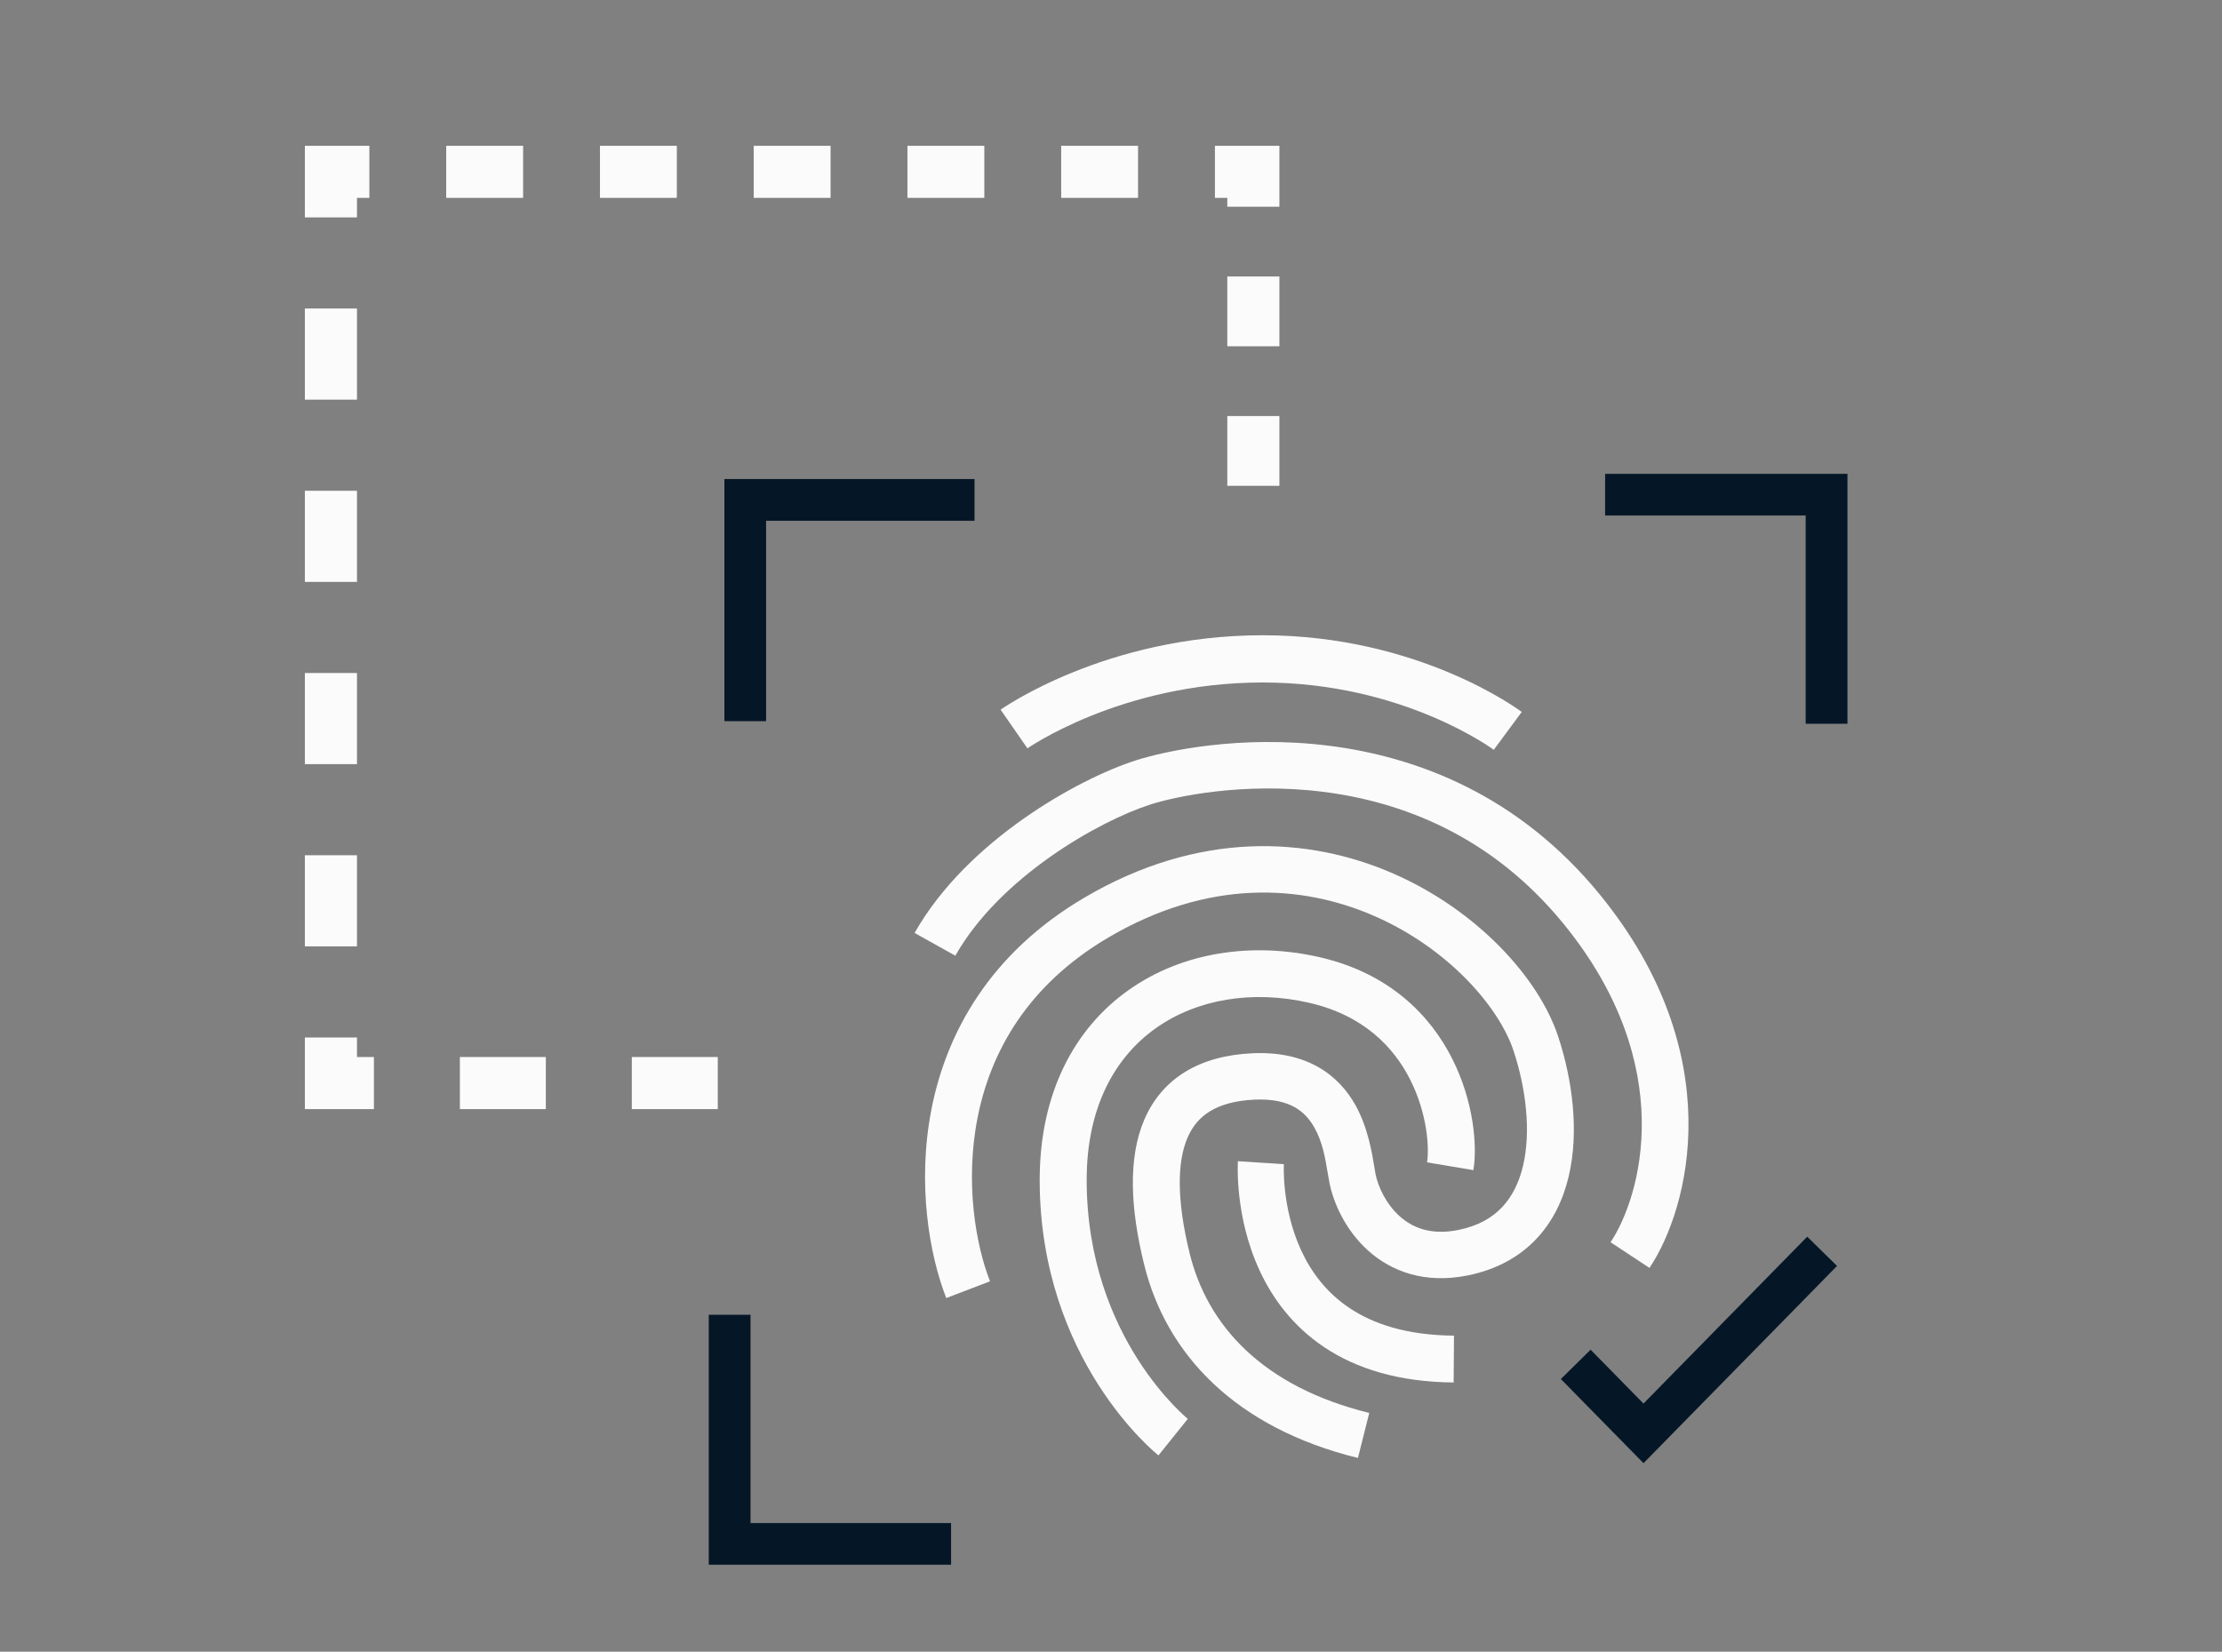
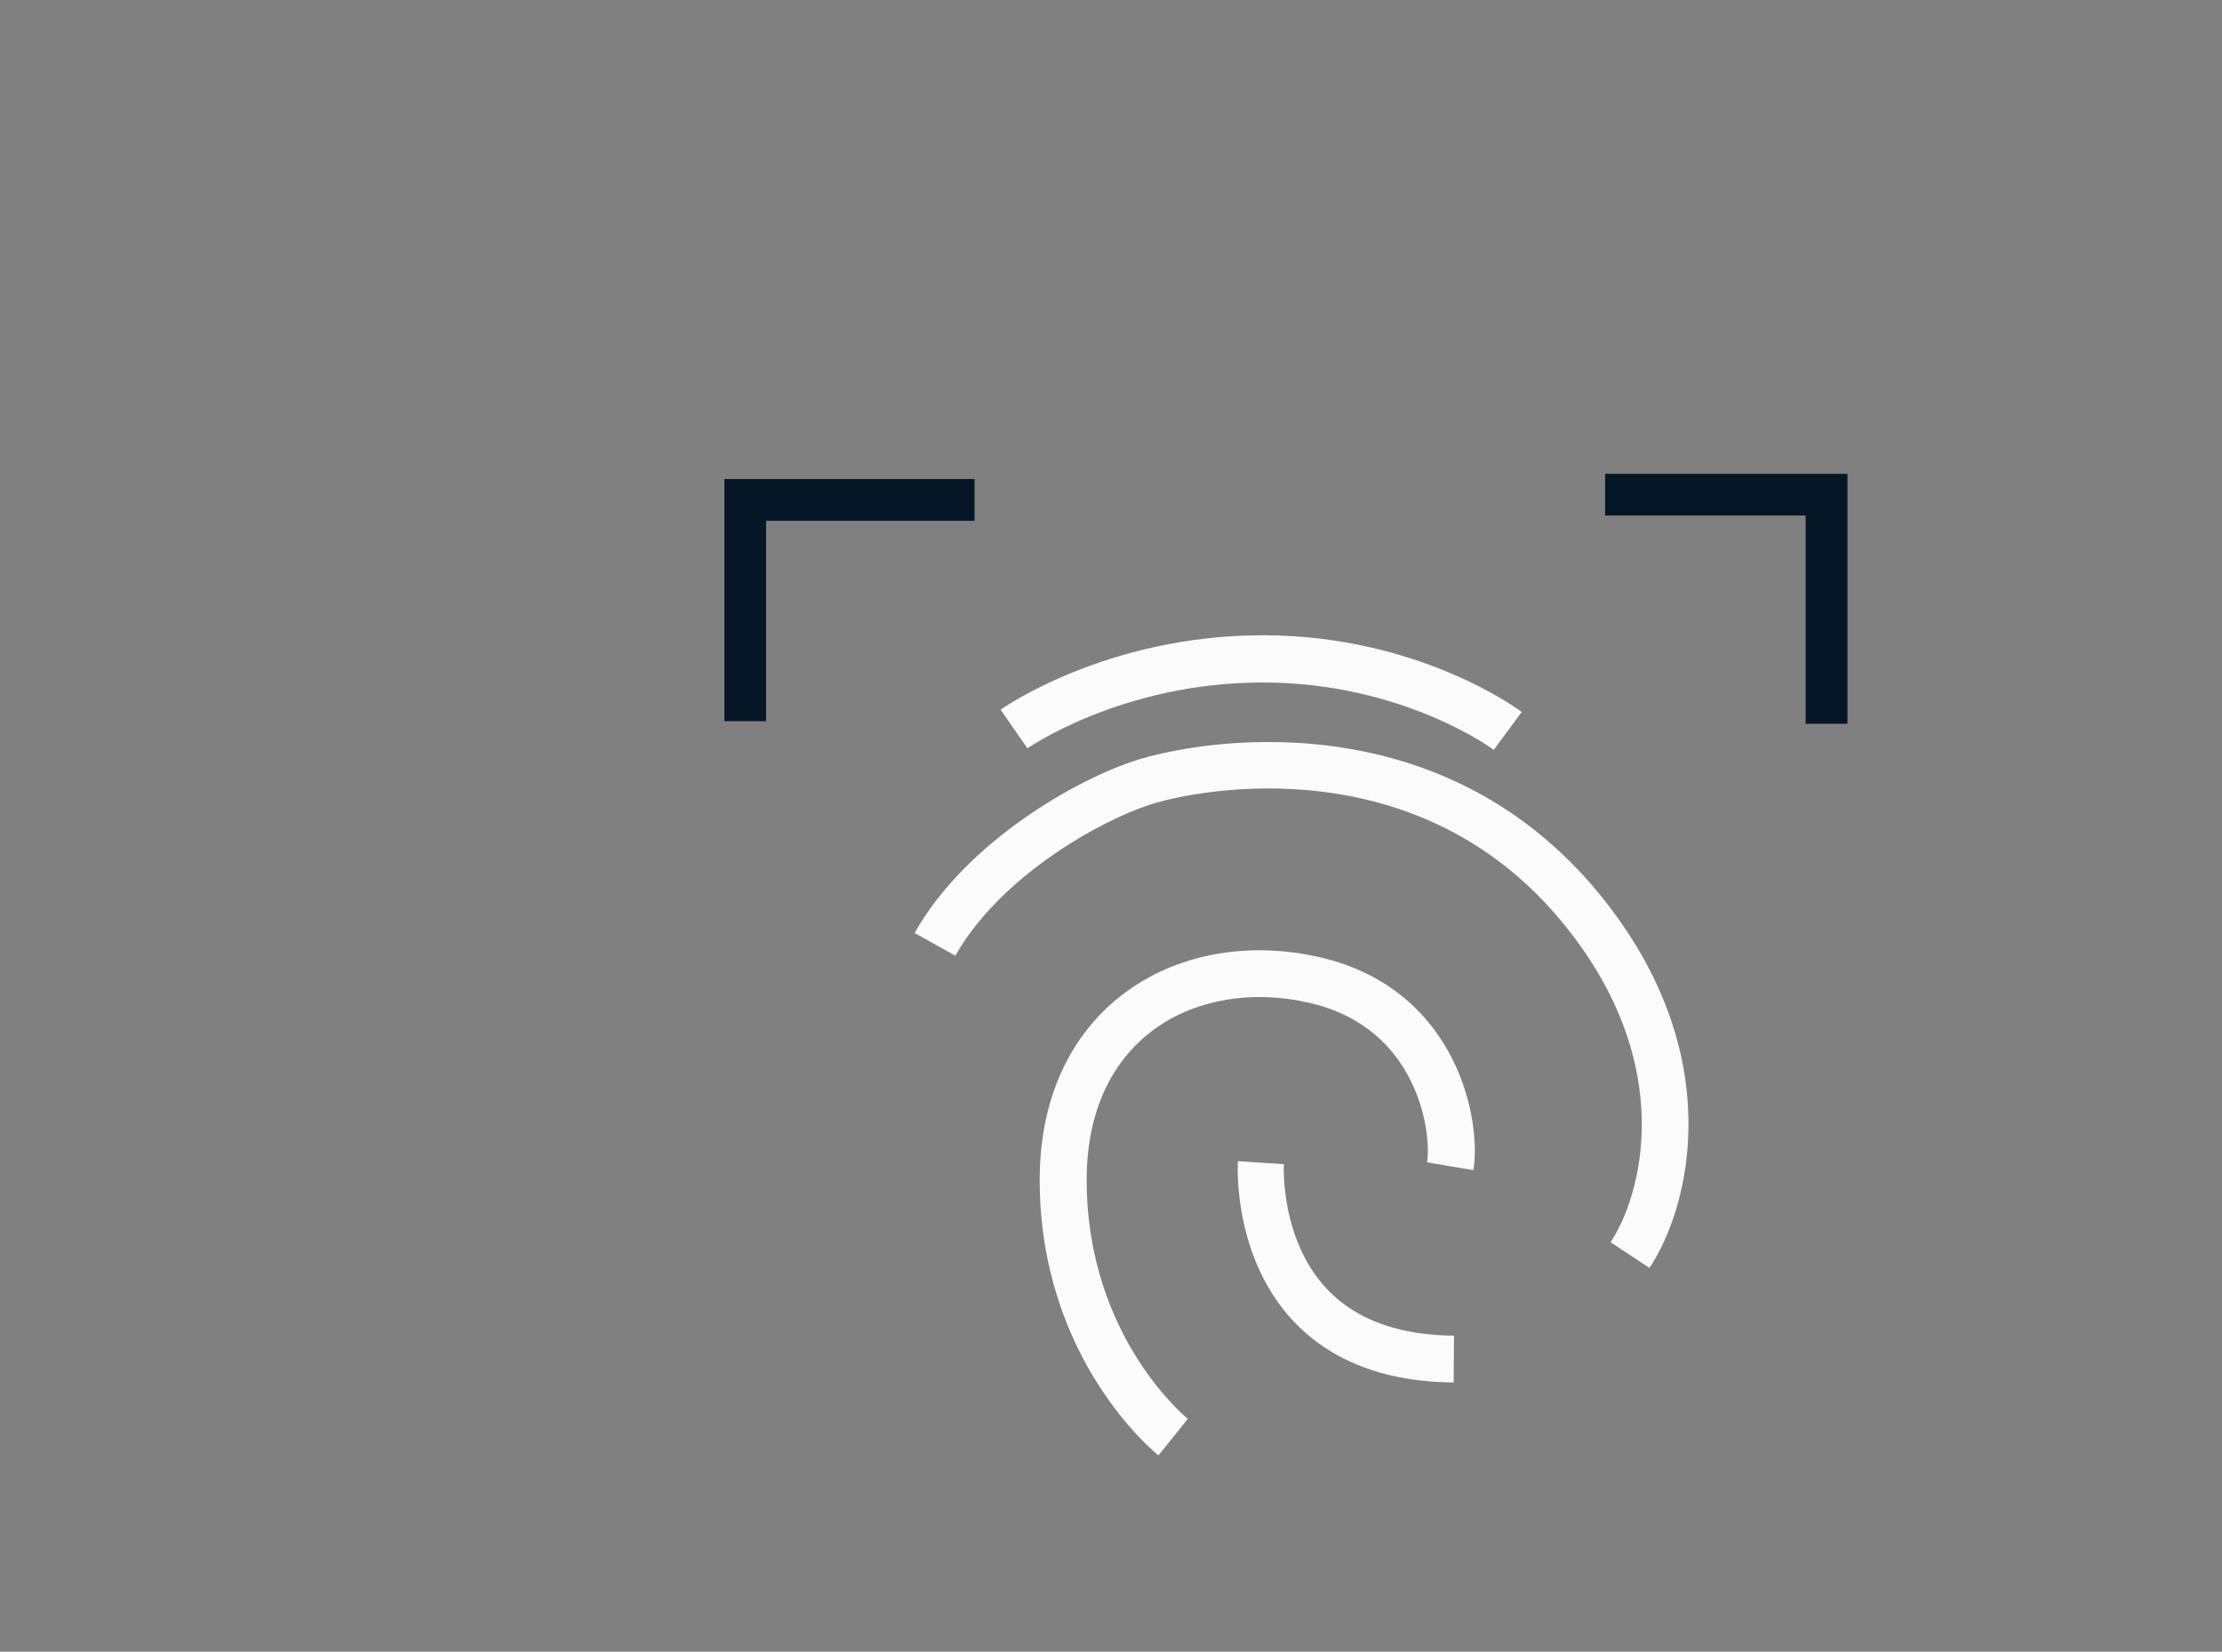
<svg xmlns="http://www.w3.org/2000/svg" width="191" height="142" viewBox="0 0 191 142" fill="none">
  <rect x="0" y="0" width="191" height="142" fill="#808080" stroke="none" />
-   <path fill-rule="evenodd" clip-rule="evenodd" d="M118.13 78.75C111.9 76.031 103.873 75.537 95.264 80.607C88.257 84.734 85.137 90.512 84.037 96.061C82.922 101.685 83.891 107.072 85.099 110.158L81.339 111.598C79.888 107.889 78.804 101.736 80.081 95.293C81.373 88.775 85.09 81.957 93.203 77.179C103.015 71.4 112.425 71.899 119.757 75.1C126.96 78.245 132.274 84.056 133.942 89.124C135.151 92.794 135.762 97.252 134.843 101.139C134.378 103.105 133.505 104.989 132.054 106.52C130.589 108.067 128.627 109.156 126.161 109.653C122.465 110.398 119.586 109.307 117.588 107.504C115.675 105.778 114.641 103.475 114.287 101.732C114.223 101.415 114.167 101.082 114.109 100.738C113.907 99.527 113.682 98.181 112.979 96.933C112.567 96.202 112.027 95.601 111.283 95.185C110.54 94.77 109.452 94.461 107.815 94.54C106.117 94.622 104.889 95 104.008 95.539C103.147 96.065 102.512 96.805 102.079 97.808C101.172 99.913 101.142 103.223 102.269 107.786C103.781 113.909 108.469 119.202 117.7 121.475L116.726 125.346C106.206 122.756 100.259 116.452 98.353 108.733C97.162 103.914 96.943 99.555 98.371 96.242C99.107 94.537 100.271 93.132 101.891 92.143C103.49 91.166 105.424 90.66 107.62 90.555C109.875 90.447 111.746 90.862 113.264 91.71C114.781 92.558 115.805 93.757 116.5 94.99C117.596 96.935 117.96 99.227 118.147 100.399C118.183 100.627 118.213 100.813 118.239 100.946C118.455 102.008 119.131 103.498 120.304 104.556C121.392 105.537 122.975 106.223 125.357 105.744C127.069 105.399 128.264 104.688 129.113 103.791C129.977 102.88 130.576 101.677 130.918 100.23C131.613 97.289 131.18 93.61 130.109 90.36C128.859 86.564 124.487 81.526 118.13 78.75Z" fill="#FBFBFC" />
  <path fill-rule="evenodd" clip-rule="evenodd" d="M106.41 99.83C106.41 99.829 106.41 99.828 108.384 99.959C110.359 100.091 110.359 100.09 110.359 100.089L110.359 100.088L110.359 100.086C110.359 100.085 110.359 100.085 110.359 100.086L110.358 100.105C110.357 100.124 110.356 100.159 110.354 100.207C110.352 100.305 110.349 100.457 110.351 100.657C110.355 101.057 110.379 101.643 110.458 102.352C110.617 103.779 110.993 105.648 111.844 107.494C112.689 109.326 113.99 111.115 116.01 112.462C118.026 113.807 120.885 114.797 124.983 114.829L124.953 118.855C120.219 118.818 116.589 117.663 113.84 115.829C111.094 113.998 109.354 111.574 108.261 109.203C107.174 106.846 106.716 104.52 106.525 102.804C106.429 101.941 106.399 101.217 106.394 100.701C106.391 100.443 106.394 100.236 106.398 100.087C106.401 100.013 106.403 99.954 106.405 99.91C106.406 99.888 106.407 99.871 106.408 99.857L106.409 99.839L106.409 99.832L106.41 99.83Z" fill="#FBFBFC" />
  <path fill-rule="evenodd" clip-rule="evenodd" d="M99.348 88.4C95.879 90.863 93.409 95.13 93.409 101.445C93.409 108.29 95.621 113.449 97.82 116.895C98.922 118.621 100.02 119.916 100.832 120.77C101.237 121.197 101.57 121.512 101.794 121.715C101.906 121.816 101.99 121.889 102.043 121.934C102.07 121.956 102.088 121.972 102.098 121.98L102.103 121.984C102.102 121.983 102.101 121.983 100.841 123.553C99.58 125.124 99.579 125.123 99.579 125.123L99.577 125.121L99.573 125.118L99.562 125.109C99.553 125.102 99.542 125.093 99.529 125.083C99.504 125.061 99.469 125.033 99.426 124.996C99.341 124.924 99.222 124.821 99.076 124.689C98.783 124.424 98.377 124.038 97.897 123.533C96.936 122.522 95.671 121.026 94.41 119.05C91.884 115.091 89.37 109.195 89.37 101.445C89.37 93.989 92.347 88.432 97.001 85.128C101.605 81.859 107.616 80.958 113.438 82.294C119.454 83.676 122.966 87.307 124.847 91.054C126.677 94.699 127.001 98.517 126.65 100.598L122.666 99.933C122.868 98.738 122.703 95.778 121.233 92.85C119.814 90.024 117.213 87.287 112.53 86.212C107.653 85.092 102.867 85.901 99.348 88.4Z" fill="#FBFBFC" />
  <path fill-rule="evenodd" clip-rule="evenodd" d="M88.317 64.338C88.317 64.338 88.318 64.337 87.163 62.675C86.009 61.012 86.009 61.012 86.01 61.011L86.011 61.01L86.015 61.008L86.024 61.001L86.052 60.982C86.075 60.966 86.106 60.945 86.146 60.918C86.224 60.865 86.336 60.792 86.479 60.7C86.766 60.517 87.18 60.263 87.713 59.962C88.78 59.359 90.326 58.566 92.287 57.775C96.204 56.195 101.804 54.615 108.539 54.615C115.285 54.615 120.817 56.24 124.668 57.869C126.594 58.683 128.105 59.501 129.145 60.123C129.665 60.434 130.069 60.696 130.348 60.885C130.488 60.98 130.596 61.056 130.673 61.111C130.712 61.139 130.742 61.161 130.765 61.178L130.793 61.198L130.802 61.205L130.807 61.209C130.808 61.209 130.808 61.21 129.604 62.837C128.4 64.463 128.401 64.463 128.402 64.464L128.396 64.46C128.392 64.457 128.386 64.452 128.378 64.447C128.369 64.44 128.358 64.432 128.344 64.422C128.295 64.387 128.214 64.33 128.104 64.256C127.884 64.106 127.545 63.885 127.094 63.616C126.192 63.077 124.846 62.346 123.112 61.613C119.642 60.146 114.641 58.675 108.539 58.675C102.427 58.675 97.339 60.11 93.78 61.545C92.003 62.262 90.614 62.976 89.68 63.504C89.213 63.768 88.861 63.984 88.631 64.131C88.516 64.205 88.431 64.26 88.379 64.296C88.353 64.313 88.334 64.326 88.324 64.333L88.315 64.339L88.317 64.338ZM88.315 64.339C88.314 64.34 88.314 64.34 88.315 64.339V64.339Z" fill="#FBFBFC" />
  <path fill-rule="evenodd" clip-rule="evenodd" d="M114.19 64.108C121.771 65.051 130.536 68.345 137.528 76.919C148.696 90.616 145.233 103.848 141.787 109.007L138.442 106.798C141.028 102.926 144.349 91.625 134.409 79.434C128.207 71.828 120.481 68.914 113.691 68.07C106.851 67.219 101.024 68.483 98.888 69.165C96.751 69.848 93.494 71.395 90.271 73.667C87.044 75.942 83.997 78.842 82.119 82.165L78.618 80.209C80.887 76.194 84.436 72.886 87.948 70.41C91.462 67.932 95.084 66.186 97.66 65.364C100.236 64.541 106.659 63.171 114.19 64.108Z" fill="#FBFBFC" />
-   <path fill-rule="evenodd" clip-rule="evenodd" d="M157.909 108.837L141.274 125.794L134.167 118.558L136.727 116.039L141.272 120.668L155.347 106.321L157.909 108.837Z" fill="#051727" />
  <path fill-rule="evenodd" clip-rule="evenodd" d="M62.268 41.185H83.77V44.774H65.852V62.002H62.268V41.185Z" fill="#051727" />
  <path fill-rule="evenodd" clip-rule="evenodd" d="M158.805 40.737L158.805 62.225L155.213 62.225L155.213 44.319L137.974 44.319L137.974 40.737L158.805 40.737Z" fill="#051727" />
-   <path fill-rule="evenodd" clip-rule="evenodd" d="M60.924 134.523H81.754V130.942H64.515V113.035H60.924V134.523Z" fill="#051727" />
-   <path fill-rule="evenodd" clip-rule="evenodd" d="M26.206 12.535H31.75V17.011H30.686V18.69H26.206V12.535ZM44.965 17.011H38.357V12.535H44.965V17.011ZM58.18 17.011H51.572V12.535H58.18V17.011ZM71.395 17.011H64.787V12.535H71.395V17.011ZM84.61 17.011H78.002V12.535H84.61V17.011ZM97.825 17.011H91.218V12.535H97.825V17.011ZM105.497 17.011H104.433V12.535H109.976V17.772H105.497V17.011ZM105.497 29.77V23.771H109.976V29.77H105.497ZM30.686 26.524V34.358H26.206V26.524H30.686ZM105.497 41.767V35.768H109.976V41.767H105.497ZM30.686 42.193V50.027H26.206V42.193H30.686ZM30.686 57.861V65.695H26.206V57.861H30.686ZM30.686 73.529V81.363H26.206V73.529H30.686ZM30.686 90.876V89.197H26.206V95.353H32.141V90.876H30.686ZM39.53 90.876H46.92V95.353H39.53V90.876ZM54.309 90.876H61.699V95.353H54.309V90.876Z" fill="#FBFBFC" />
</svg>